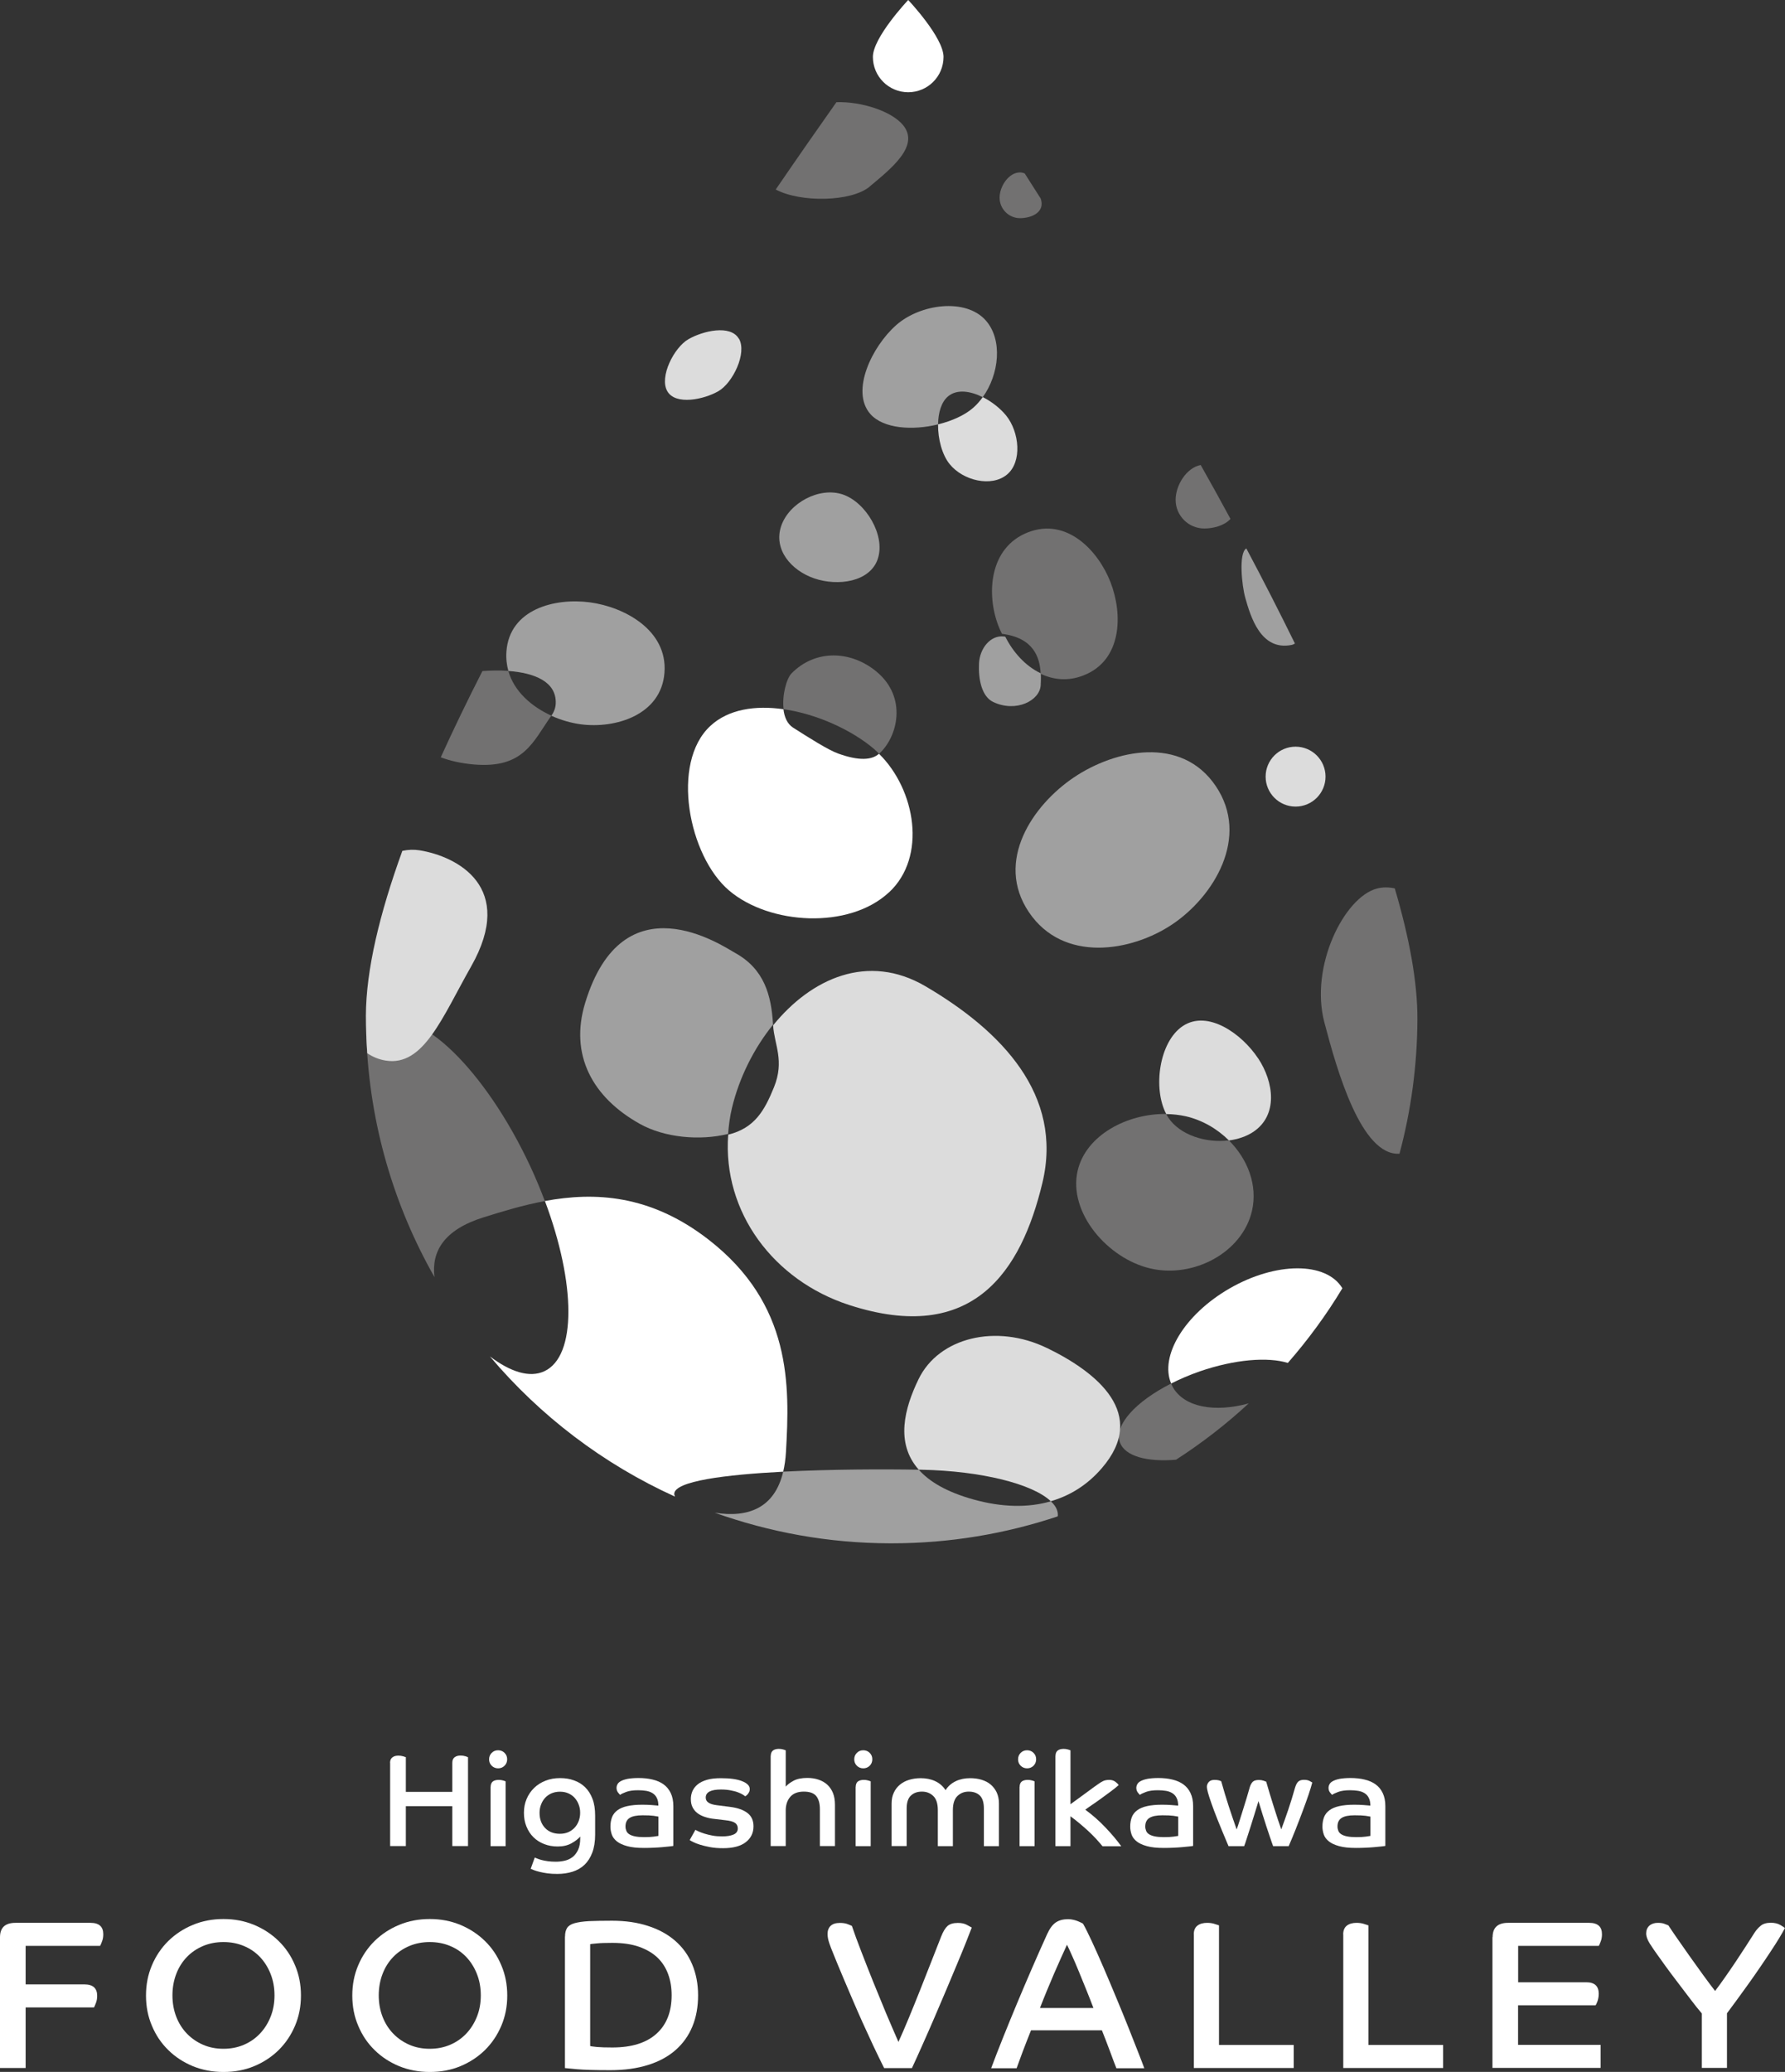
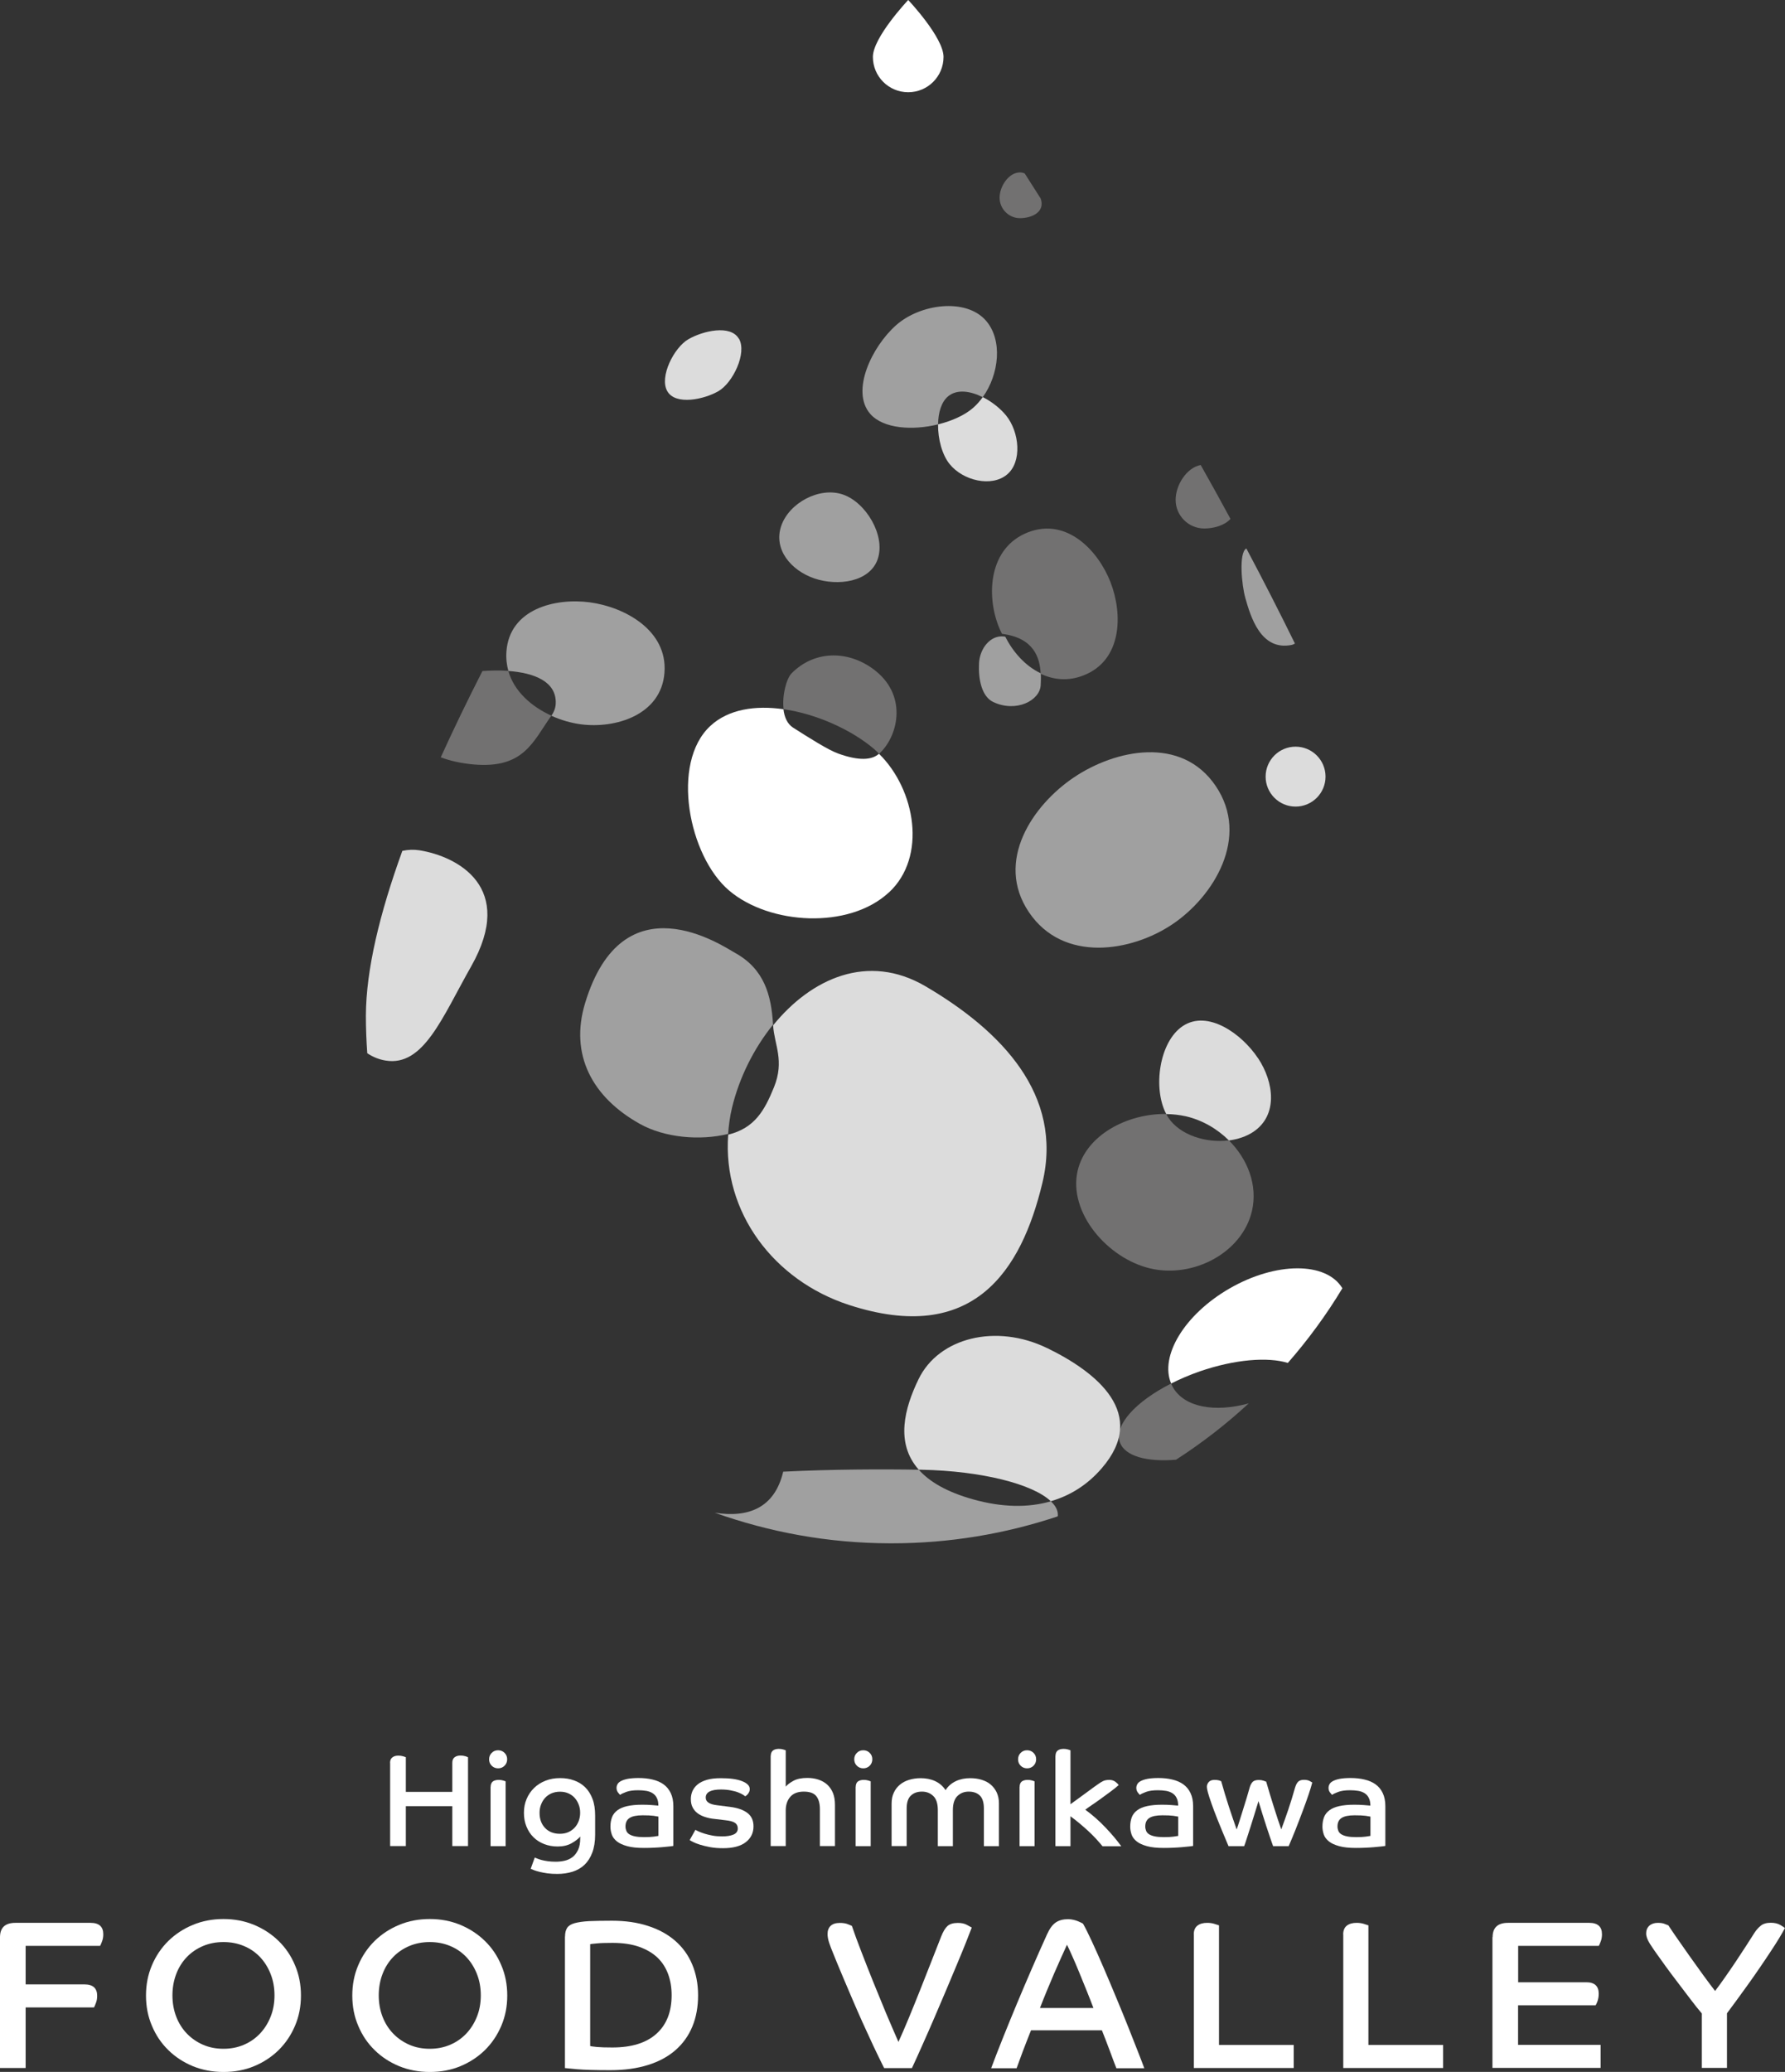
<svg xmlns="http://www.w3.org/2000/svg" id="_レイヤー_2" viewBox="0 0 219.34 254.51">
  <rect x="0" y="0" width="219.34" height="254.51" fill="#333333" stroke="none" />
  <defs>
    <style>.cls-1{fill:#fff;}.cls-2{fill:#a0a0a0;}.cls-3{fill:#727171;}.cls-4{fill:#dcdcdc;}</style>
  </defs>
  <g id="design">
    <path class="cls-1" d="M47.93,216.55c0-.3.09-.53.28-.67.18-.15.43-.22.75-.22.21,0,.39.03.57.08s.29.09.34.11v4.26h5.71v-3.57c0-.3.09-.53.27-.67s.42-.22.74-.22c.22,0,.41.03.58.08.17.05.29.1.34.13v10.91h-1.93v-4.9h-5.71v4.9h-1.93v-10.23Z" />
    <path class="cls-1" d="M61.21,215c.31,0,.58.11.79.32.22.22.32.48.32.79s-.11.58-.32.79-.48.32-.79.32-.58-.11-.79-.32c-.22-.22-.32-.48-.32-.79s.11-.58.32-.79c.22-.22.48-.32.79-.32ZM60.29,219.5c0-.3.09-.52.26-.66.17-.13.42-.2.73-.2.19,0,.37.02.53.07.16.05.27.08.32.11v7.96h-1.85v-7.28Z" />
    <path class="cls-1" d="M65.72,228.18s.14.06.28.12.33.12.55.18c.22.06.48.11.78.15.3.04.62.06.96.06.37,0,.73-.04,1.09-.12.36-.08.68-.23.96-.44.28-.21.51-.51.69-.88.18-.38.27-.86.27-1.46v-.19c-.25.29-.61.57-1.08.83-.47.26-1.03.39-1.69.39-.61,0-1.16-.1-1.67-.3-.51-.2-.95-.48-1.31-.84-.37-.36-.65-.8-.86-1.31-.21-.51-.31-1.07-.31-1.69s.11-1.18.33-1.7c.22-.52.53-.97.92-1.35s.86-.68,1.4-.89c.55-.22,1.14-.32,1.79-.32s1.19.09,1.71.28c.52.18.98.46,1.37.84.39.38.69.86.91,1.44.22.58.32,1.27.32,2.06v2.33c0,.85-.12,1.59-.35,2.2-.23.61-.55,1.11-.96,1.5-.41.39-.9.67-1.47.85s-1.19.27-1.86.27c-.44,0-.85-.02-1.21-.07-.36-.05-.68-.11-.96-.18-.28-.07-.51-.14-.7-.21-.18-.07-.32-.13-.41-.17l.5-1.38ZM68.8,225.26c.37,0,.7-.06,1.01-.19.3-.13.56-.31.78-.54s.39-.5.51-.81c.12-.31.19-.66.19-1.04s-.06-.71-.19-1.03c-.12-.32-.29-.59-.51-.83s-.48-.41-.78-.54c-.3-.13-.64-.19-1.01-.19s-.72.07-1.03.2c-.31.14-.57.32-.79.56-.22.24-.38.51-.5.83-.12.31-.18.65-.18,1,0,.78.23,1.4.68,1.87.45.47,1.06.71,1.82.71Z" />
    <path class="cls-1" d="M82.74,226.75c-.11.02-.28.05-.51.07-.23.03-.51.05-.82.08-.31.03-.66.05-1.05.07s-.79.03-1.22.03c-.84,0-1.53-.07-2.07-.22-.54-.15-.96-.34-1.26-.58s-.52-.52-.63-.84c-.11-.32-.17-.65-.17-.98,0-.44.07-.83.2-1.17.13-.33.36-.62.66-.84.31-.23.71-.4,1.21-.51.5-.11,1.1-.17,1.82-.17.41,0,.8.01,1.17.04.37.03.64.05.83.07,0-.38-.06-.69-.19-.94-.12-.25-.29-.44-.51-.58-.22-.14-.48-.24-.78-.29-.3-.05-.64-.08-1-.08-.62,0-1.11.07-1.48.21-.37.14-.62.26-.74.36-.06-.05-.15-.16-.27-.31-.11-.15-.17-.33-.17-.55,0-.15.04-.3.12-.45.08-.15.22-.28.43-.39.21-.11.48-.2.83-.27.35-.06.78-.1,1.31-.1.64,0,1.22.06,1.74.19.52.12.98.32,1.35.59.38.27.67.63.88,1.07.21.44.32.98.32,1.6v4.88ZM80.91,223.15c-.11-.02-.31-.05-.61-.1-.3-.04-.74-.06-1.34-.06-.73,0-1.27.11-1.6.33-.34.22-.5.57-.5,1.05,0,.19.04.37.11.54s.19.3.36.41c.17.11.41.2.71.26.3.06.67.09,1.11.09.5,0,.89-.02,1.18-.06.29-.04.49-.07.58-.09v-2.37Z" />
    <path class="cls-1" d="M85.43,224.76c.08.05.21.12.41.21.19.09.44.18.72.27.29.09.61.17.98.24s.77.1,1.2.1c.56,0,1.02-.07,1.38-.22.36-.15.54-.4.54-.75,0-.3-.11-.53-.34-.69-.23-.16-.63-.27-1.22-.33l-1.26-.15c-.43-.04-.83-.12-1.19-.24-.36-.11-.67-.27-.93-.46-.26-.19-.46-.44-.61-.72-.15-.29-.22-.63-.22-1.03,0-.35.07-.67.2-.98.14-.31.35-.58.64-.82.29-.24.67-.42,1.14-.56.47-.14,1.04-.2,1.71-.2,1.12,0,2,.12,2.62.37.62.25.93.57.93.97,0,.13-.02.24-.07.34-.05.1-.1.18-.16.26-.06.08-.12.14-.19.19-.06.05-.11.08-.15.09-.04-.04-.14-.11-.28-.2s-.34-.18-.59-.28-.55-.17-.89-.24c-.35-.07-.75-.11-1.2-.11-1.25,0-1.88.33-1.88.99,0,.28.12.49.36.64.24.15.58.25,1.02.3l1.65.21c.9.12,1.59.36,2.09.74s.75.92.75,1.65c0,.81-.32,1.46-.96,1.95s-1.57.73-2.78.73c-.58,0-1.11-.04-1.59-.13-.48-.09-.89-.19-1.24-.3-.35-.11-.64-.22-.85-.33-.22-.11-.36-.19-.42-.24l.7-1.25Z" />
    <path class="cls-1" d="M94.71,215.69c0-.29.09-.51.26-.65.17-.14.42-.21.73-.21.19,0,.37.02.53.07.16.05.27.08.32.11v4.46c.22-.26.54-.5.97-.73.43-.23.99-.34,1.69-.34.5,0,.95.07,1.37.21.42.14.78.35,1.08.62.3.28.53.62.7,1.03.16.41.24.89.24,1.44v5.07h-1.85v-4.52c0-.71-.15-1.25-.45-1.62-.3-.37-.81-.55-1.53-.55s-1.29.21-1.66.64c-.37.43-.56.99-.56,1.69v4.36h-1.85v-11.09Z" />
    <path class="cls-1" d="M106.08,215c.31,0,.58.11.79.32.22.22.32.48.32.79s-.11.58-.32.79-.48.32-.79.32-.58-.11-.79-.32c-.22-.22-.32-.48-.32-.79s.11-.58.32-.79c.22-.22.48-.32.79-.32ZM105.15,219.5c0-.3.09-.52.26-.66.17-.13.42-.2.73-.2.19,0,.37.02.53.07.16.05.27.08.32.11v7.96h-1.85v-7.28Z" />
    <path class="cls-1" d="M109.56,221.55c0-.52.09-.97.28-1.36.18-.39.44-.71.75-.97.32-.26.69-.46,1.13-.59s.9-.2,1.41-.2c.67,0,1.27.12,1.8.37.53.25.95.62,1.26,1.1.31-.49.73-.85,1.25-1.1.52-.25,1.11-.37,1.77-.37.5,0,.96.06,1.39.19.43.13.81.32,1.12.58s.56.58.75.97c.18.39.28.84.28,1.36v5.25h-1.85v-4.62c0-.75-.17-1.28-.5-1.6s-.79-.48-1.36-.48-1.01.18-1.39.54c-.37.36-.56.94-.56,1.73v4.43h-1.85v-4.43c0-.8-.19-1.38-.56-1.73-.37-.36-.83-.54-1.39-.54s-1.02.16-1.36.49c-.35.32-.52.86-.52,1.6v4.6h-1.85v-5.24Z" />
    <path class="cls-1" d="M126.21,215c.31,0,.58.11.79.32.22.22.32.48.32.79s-.11.58-.32.79-.48.32-.79.32-.58-.11-.79-.32c-.22-.22-.32-.48-.32-.79s.11-.58.32-.79c.22-.22.48-.32.79-.32ZM125.29,219.5c0-.3.09-.52.26-.66.17-.13.42-.2.73-.2.19,0,.37.02.53.07.16.05.27.08.32.11v7.96h-1.85v-7.28Z" />
    <path class="cls-1" d="M129.7,215.69c0-.29.09-.51.26-.65.17-.14.42-.21.73-.21.19,0,.37.02.53.07.16.05.27.08.32.11v6.62c.14-.1.34-.24.59-.43s.54-.4.85-.62.64-.46.97-.71.65-.48.96-.69c.24-.17.45-.31.65-.4.19-.09.45-.14.76-.14.29,0,.54.08.75.24.21.16.33.29.39.4-.23.21-.54.46-.93.75-.4.3-.8.59-1.21.89s-.8.57-1.17.82c-.37.25-.63.44-.79.56.92.68,1.76,1.42,2.51,2.22.76.8,1.39,1.55,1.91,2.27h-2.3c-.25-.3-.53-.62-.83-.95-.31-.33-.64-.66-.99-.98-.35-.32-.71-.63-1.07-.93-.36-.3-.71-.57-1.05-.82v3.67h-1.85v-11.09Z" />
    <path class="cls-1" d="M146.61,226.75c-.11.02-.28.05-.51.07-.23.03-.51.05-.82.08-.31.03-.66.05-1.05.07s-.79.03-1.22.03c-.84,0-1.53-.07-2.07-.22-.54-.15-.96-.34-1.26-.58s-.52-.52-.63-.84c-.11-.32-.17-.65-.17-.98,0-.44.07-.83.2-1.17.13-.33.36-.62.66-.84.31-.23.71-.4,1.21-.51.5-.11,1.1-.17,1.82-.17.41,0,.8.01,1.17.04.37.03.64.05.83.07,0-.38-.06-.69-.19-.94-.12-.25-.29-.44-.51-.58-.22-.14-.48-.24-.78-.29-.3-.05-.64-.08-1-.08-.62,0-1.11.07-1.48.21-.37.14-.62.26-.74.36-.06-.05-.15-.16-.27-.31-.11-.15-.17-.33-.17-.55,0-.15.04-.3.12-.45.08-.15.22-.28.43-.39.21-.11.48-.2.83-.27.35-.06.78-.1,1.31-.1.64,0,1.22.06,1.74.19.52.12.98.32,1.35.59.38.27.67.63.88,1.07.21.44.32.98.32,1.6v4.88ZM144.78,223.15c-.11-.02-.31-.05-.61-.1-.3-.04-.74-.06-1.34-.06-.73,0-1.27.11-1.6.33-.34.22-.5.57-.5,1.05,0,.19.04.37.11.54s.19.3.36.41c.17.11.41.2.71.26.3.06.67.09,1.11.09.5,0,.89-.02,1.18-.06.29-.04.49-.07.58-.09v-2.37Z" />
    <path class="cls-1" d="M150.96,226.78c-.53-1.24-.96-2.3-1.31-3.16s-.61-1.58-.81-2.15c-.2-.57-.34-1.01-.42-1.31-.08-.31-.12-.53-.12-.66,0-.23.08-.43.23-.6.15-.17.38-.26.7-.26.24,0,.42.02.56.06.13.04.22.08.27.1.13.48.28.98.44,1.52.16.53.33,1.07.5,1.6.17.53.34,1.04.51,1.52.17.48.32.91.45,1.29.12-.33.25-.72.38-1.15.14-.43.28-.88.42-1.34.15-.46.29-.92.43-1.39.14-.47.27-.92.39-1.34.09-.28.21-.49.36-.64.16-.15.41-.22.75-.22.22,0,.41.03.58.09.17.06.28.1.32.12.14.49.29,1,.45,1.53.16.54.32,1.06.49,1.58.16.52.32,1.02.48,1.49s.3.9.43,1.26c.28-.75.57-1.56.87-2.45.3-.89.57-1.77.82-2.66.1-.33.22-.58.38-.74.16-.16.4-.24.72-.24.29,0,.53.05.71.15.18.1.29.16.31.18-.09.36-.24.85-.45,1.48s-.46,1.3-.73,2.03-.56,1.48-.86,2.24c-.3.76-.59,1.45-.86,2.07h-1.91c-.09-.23-.2-.56-.35-1-.15-.44-.31-.92-.48-1.43s-.34-1.05-.51-1.6-.32-1.05-.46-1.5c-.14.45-.29.95-.46,1.5-.17.55-.33,1.08-.5,1.6-.17.52-.32,1-.46,1.43-.14.44-.25.77-.34,1h-1.91Z" />
    <path class="cls-1" d="M170.23,226.75c-.11.02-.28.05-.51.07-.23.03-.51.05-.82.08-.31.03-.66.05-1.05.07s-.79.03-1.22.03c-.84,0-1.53-.07-2.07-.22-.54-.15-.96-.34-1.26-.58s-.52-.52-.63-.84c-.11-.32-.17-.65-.17-.98,0-.44.07-.83.2-1.17.13-.33.36-.62.66-.84.31-.23.71-.4,1.21-.51.5-.11,1.1-.17,1.82-.17.41,0,.8.01,1.17.04.37.03.64.05.83.07,0-.38-.06-.69-.19-.94-.12-.25-.29-.44-.51-.58-.22-.14-.48-.24-.78-.29-.3-.05-.64-.08-1-.08-.62,0-1.11.07-1.48.21-.37.14-.62.26-.74.36-.06-.05-.15-.16-.27-.31-.11-.15-.17-.33-.17-.55,0-.15.04-.3.12-.45.08-.15.22-.28.43-.39.21-.11.48-.2.83-.27.35-.06.78-.1,1.31-.1.64,0,1.22.06,1.74.19.52.12.98.32,1.35.59.38.27.67.63.88,1.07.21.44.32.98.32,1.6v4.88ZM168.4,223.15c-.11-.02-.31-.05-.61-.1-.3-.04-.74-.06-1.34-.06-.73,0-1.27.11-1.6.33-.34.22-.5.57-.5,1.05,0,.19.04.37.11.54s.19.3.36.41c.17.11.41.2.71.26.3.06.67.09,1.11.09.5,0,.89-.02,1.18-.06.29-.04.49-.07.58-.09v-2.37Z" />
    <path class="cls-1" d="M0,237.97c0-1.18.63-1.77,1.9-1.77h9.23c1.04,0,1.56.47,1.56,1.4,0,.33-.05.63-.16.9-.1.27-.18.45-.23.53H3.15v4.73h7.23c1.04,0,1.56.47,1.56,1.4,0,.33-.05.63-.16.9-.1.27-.18.45-.23.53H3.15v7.44H0v-16.07Z" />
    <path class="cls-1" d="M27.46,235.73c1.35,0,2.6.24,3.76.72,1.15.48,2.16,1.14,3.02,1.98.86.84,1.53,1.83,2.01,2.98.49,1.14.73,2.38.73,3.72s-.24,2.57-.73,3.72-1.16,2.14-2.01,2.98c-.86.84-1.86,1.5-3.02,1.98-1.15.48-2.41.71-3.76.71s-2.6-.24-3.76-.71c-1.15-.48-2.16-1.13-3.02-1.98-.86-.84-1.53-1.83-2.01-2.98-.49-1.14-.73-2.38-.73-3.72s.24-2.57.73-3.72c.48-1.14,1.16-2.14,2.01-2.98.86-.84,1.86-1.5,3.02-1.98,1.15-.48,2.41-.72,3.76-.72ZM27.46,251.67c.9,0,1.73-.16,2.5-.49s1.42-.78,1.98-1.37c.55-.58.99-1.27,1.31-2.07.32-.8.48-1.67.48-2.63s-.16-1.83-.48-2.64c-.32-.81-.76-1.5-1.31-2.08-.55-.58-1.21-1.03-1.98-1.35s-1.59-.48-2.5-.48-1.73.16-2.5.48c-.76.32-1.43.77-1.99,1.35-.56.58-1,1.27-1.31,2.08-.31.81-.47,1.69-.47,2.64s.16,1.83.47,2.63c.31.8.75,1.49,1.31,2.07.56.58,1.23,1.04,1.99,1.37.76.33,1.59.49,2.5.49Z" />
    <path class="cls-1" d="M52.81,235.73c1.35,0,2.6.24,3.76.72,1.15.48,2.16,1.14,3.02,1.98.86.84,1.53,1.83,2.01,2.98.49,1.14.73,2.38.73,3.72s-.24,2.57-.73,3.72-1.16,2.14-2.01,2.98c-.86.84-1.86,1.5-3.02,1.98-1.15.48-2.41.71-3.76.71s-2.6-.24-3.76-.71c-1.15-.48-2.16-1.13-3.02-1.98-.86-.84-1.53-1.83-2.01-2.98-.49-1.14-.73-2.38-.73-3.72s.24-2.57.73-3.72c.48-1.14,1.16-2.14,2.01-2.98.86-.84,1.86-1.5,3.02-1.98,1.15-.48,2.41-.72,3.76-.72ZM52.81,251.67c.9,0,1.73-.16,2.5-.49s1.42-.78,1.98-1.37c.55-.58.99-1.27,1.31-2.07.32-.8.48-1.67.48-2.63s-.16-1.83-.48-2.64c-.32-.81-.76-1.5-1.31-2.08-.55-.58-1.21-1.03-1.98-1.35s-1.59-.48-2.5-.48-1.73.16-2.5.48c-.76.32-1.43.77-1.99,1.35-.56.58-1,1.27-1.31,2.08-.31.81-.47,1.69-.47,2.64s.16,1.83.47,2.63c.31.8.75,1.49,1.31,2.07.56.58,1.23,1.04,1.99,1.37.76.33,1.59.49,2.5.49Z" />
    <path class="cls-1" d="M69.43,237.89c0-.45.09-.81.26-1.07.17-.26.48-.46.92-.58s1.03-.21,1.77-.25c.74-.03,1.68-.05,2.82-.05,1.65,0,3.12.21,4.43.64,1.31.42,2.42,1.03,3.33,1.82.91.79,1.61,1.75,2.09,2.89s.73,2.4.73,3.81-.23,2.7-.7,3.83c-.47,1.14-1.16,2.1-2.07,2.9-.91.8-2.04,1.41-3.38,1.83-1.34.42-2.89.64-4.64.64-1.85,0-3.22-.04-4.11-.12s-1.37-.13-1.46-.14v-16.15ZM72.52,251.33c.1.04.38.07.83.12.45.04,1.08.06,1.9.06,2.36,0,4.16-.56,5.41-1.68,1.25-1.12,1.87-2.7,1.87-4.74,0-.94-.14-1.8-.43-2.59-.29-.79-.72-1.46-1.31-2.03-.59-.56-1.34-1-2.26-1.33-.92-.32-2.01-.48-3.28-.48-.83,0-1.48.02-1.94.07-.46.04-.72.07-.79.09v12.51Z" />
    <path class="cls-1" d="M108.64,254.04c-.43-.87-.88-1.78-1.33-2.74-.45-.96-.89-1.92-1.33-2.89-.43-.96-.84-1.9-1.23-2.81s-.75-1.75-1.07-2.51c-.32-.76-.59-1.42-.82-1.96-.23-.55-.39-.95-.49-1.21-.19-.45-.35-.87-.48-1.26-.13-.39-.2-.76-.2-1.1,0-.42.13-.75.38-.99.25-.24.63-.36,1.13-.36.4,0,.73.05.99.16.26.1.42.17.49.21.31.92.7,1.97,1.16,3.16.46,1.19.94,2.42,1.46,3.71s1.04,2.56,1.57,3.83c.54,1.27,1.05,2.46,1.53,3.55.38-.83.8-1.8,1.26-2.91.46-1.11.92-2.25,1.39-3.43.47-1.18.93-2.34,1.38-3.5.45-1.15.86-2.19,1.22-3.11.24-.61.5-1.04.78-1.29.28-.25.7-.38,1.27-.38.45,0,.83.08,1.13.25.3.17.5.27.58.32-.14.36-.36.93-.66,1.69-.3.76-.66,1.64-1.08,2.64-.42,1-.87,2.07-1.35,3.22-.49,1.15-.98,2.31-1.48,3.47-.5,1.16-.99,2.28-1.47,3.35-.48,1.08-.91,2.04-1.31,2.89h-3.43Z" />
    <path class="cls-1" d="M121.8,254.04c.43-1.16.92-2.41,1.46-3.76.54-1.34,1.1-2.72,1.69-4.13.59-1.41,1.2-2.85,1.83-4.3s1.26-2.88,1.89-4.26c.31-.69.67-1.17,1.07-1.44.4-.27.9-.4,1.51-.4.23,0,.45.03.66.08.22.05.41.11.57.18.16.07.3.13.42.19.11.06.18.1.19.12.28.49.64,1.21,1.08,2.16.44.95.92,2.02,1.43,3.21s1.04,2.43,1.57,3.72c.54,1.29,1.04,2.51,1.5,3.67.46,1.15.86,2.18,1.21,3.07.35.89.59,1.53.73,1.91h-3.43c-.09-.21-.2-.5-.34-.88-.14-.38-.29-.79-.46-1.24-.17-.44-.33-.89-.51-1.34-.17-.45-.33-.85-.47-1.2h-8.71c-.38.95-.72,1.83-1.03,2.64-.3.81-.55,1.48-.74,2.02h-3.12ZM134.36,246.66c-.24-.64-.52-1.35-.83-2.12-.31-.77-.62-1.52-.92-2.26-.3-.74-.59-1.41-.86-2.01-.27-.61-.48-1.07-.64-1.38-.23.49-.48,1.04-.75,1.65-.28.62-.56,1.27-.86,1.95-.29.69-.59,1.38-.88,2.09-.29.71-.57,1.4-.83,2.08h6.58Z" />
    <path class="cls-1" d="M146.69,237.63c0-.49.15-.85.44-1.08.29-.23.69-.35,1.2-.35.33,0,.63.04.91.13.28.09.46.15.55.18v14.69h9.18v2.83h-12.27v-16.41Z" />
    <path class="cls-1" d="M165.05,237.63c0-.49.15-.85.44-1.08.29-.23.69-.35,1.2-.35.33,0,.63.04.91.13.28.09.46.15.55.18v14.69h9.18v2.83h-12.27v-16.41Z" />
    <path class="cls-1" d="M183.41,237.97c0-1.18.63-1.77,1.9-1.77h9.98c1.04,0,1.56.47,1.56,1.4,0,.33-.05.63-.16.9-.1.27-.18.45-.23.53h-9.91v4.47h8.37c1.02,0,1.53.47,1.53,1.4,0,.33-.05.63-.14.9-.1.27-.18.45-.25.53h-9.52v4.86h10.14v2.83h-13.29v-16.07Z" />
    <path class="cls-1" d="M209.12,247.33c-.42-.48-.88-1.07-1.39-1.74-.51-.68-1.03-1.36-1.55-2.04-.52-.68-1.01-1.33-1.46-1.95-.45-.62-.81-1.12-1.09-1.52-.31-.43-.62-.88-.91-1.34s-.44-.87-.44-1.24c0-.4.13-.71.39-.95.26-.23.61-.35,1.04-.35.35,0,.63.04.84.13.22.09.37.15.46.18.26.4.62.94,1.09,1.61.47.68.97,1.4,1.52,2.17.55.77,1.1,1.54,1.65,2.3.55.76,1.05,1.42,1.48,1.98.42-.55.85-1.15,1.29-1.78.44-.63.88-1.27,1.3-1.9.42-.63.83-1.25,1.22-1.86.39-.61.74-1.15,1.05-1.64.19-.29.43-.57.73-.82.29-.25.71-.38,1.25-.38.47,0,.86.09,1.17.27s.5.31.57.38c-.16.31-.39.72-.7,1.23-.31.51-.67,1.08-1.08,1.69-.41.62-.84,1.27-1.31,1.95-.47.69-.94,1.36-1.42,2.03-.48.67-.94,1.31-1.39,1.92-.45.62-.86,1.17-1.22,1.65v6.71h-3.09v-6.71Z" />
    <path class="cls-2" d="M149.4,96.57c4.22,6.26-.25,13.54-5.31,16.95-5.06,3.41-13.44,4.79-17.66-1.47-4.22-6.26.46-13.14,5.52-16.55,5.06-3.41,13.23-5.19,17.45,1.07Z" />
    <path class="cls-2" d="M94.99,125.86c-.21-3.66-1.1-6.83-4.65-8.8-1.6-.89-13.78-9.19-18.44,6.15-1.93,6.35.87,11.58,6.73,14.85,3.02,1.69,7.37,2.09,10.84,1.23.08-1.06.22-2.14.48-3.22.88-3.65,2.66-7.26,5.04-10.2Z" />
    <path class="cls-3" d="M144.13,170.42c-.09-.15-.15-.31-.22-.47-4.35,2.2-7.03,5.11-6.3,7.21.59,1.72,3.32,2.45,6.9,2.15,3.18-2.05,6.17-4.36,8.93-6.92-4.16,1.14-7.89.49-9.31-1.97Z" />
-     <path class="cls-3" d="M65.18,143.31c-5.48-11.77-13.77-19.96-18.13-17.5-.82.46-1.49,1.01-2.03,1.65.4,10.67,3.4,20.68,8.37,29.42-.4-3.17,1.19-5.83,6.02-7.34,2.36-.74,4.88-1.51,7.54-2-.52-1.39-1.11-2.81-1.77-4.23Z" />
    <path class="cls-4" d="M128.65,165.59c-6.22-3.02-13.29-1.31-15.78,3.83-1.72,3.55-2.89,7.84.03,11.12.1,0,.22,0,.32,0,7.42.15,13.69,1.76,15.9,3.87,2.42-.7,4.53-2.04,6.27-4.06,5.73-6.64-.53-11.75-6.75-14.77Z" />
-     <path class="cls-1" d="M96.24,180.78c.17-.73.29-1.54.34-2.44.47-8.15.73-18.13-9.53-26.08-7.15-5.54-13.98-5.86-20.09-4.73,3.8,10.13,3.91,19.06-.07,20.91-1.8.84-4.15.1-6.69-1.82,6.17,7.31,13.92,13.22,22.74,17.22-.04-.11-.09-.22-.09-.33.03-1.57,6.24-2.36,13.39-2.73Z" />
    <path class="cls-2" d="M129.12,184.42c-2.77.8-5.95.76-9.51-.23-3.27-.91-5.4-2.18-6.71-3.65-4.27-.08-10.79-.06-16.66.24-1.06,4.48-4.3,5.69-8.41,5.04,6.73,2.4,13.96,3.74,21.51,3.76.08,0,.15,0,.23,0,7.13,0,13.98-1.17,20.4-3.31,0-.06.02-.11.02-.17.01-.59-.3-1.16-.87-1.69Z" />
    <path class="cls-1" d="M151.04,158.3c-5.5,3.19-8.56,8.28-7.13,11.65,1.09-.55,2.27-1.06,3.54-1.5,4.28-1.47,8.33-1.79,10.8-1.03,2.49-2.85,4.74-5.91,6.7-9.17-1.98-3.28-8.18-3.27-13.91.05Z" />
    <path class="cls-4" d="M45.13,129.38c.69.46,1.45.77,2.27.9,4.65.75,6.93-5.28,10.49-11.56,5.54-9.76-1.69-13.52-6.34-14.27-.71-.11-1.41-.08-2.11.07-2.79,7.69-4.46,14.62-4.48,20.24,0,1.56.06,3.09.17,4.62Z" />
-     <path class="cls-3" d="M169.19,109.15c-4,1.05-8.26,9.52-6.46,16.41,1.56,5.94,4.54,16.46,9.24,16.16,1.41-5.27,2.18-10.8,2.2-16.51.02-4.58-1-10.04-2.78-16.08-.74-.16-1.48-.17-2.2.02Z" />
    <path class="cls-3" d="M144.46,61.4c0,1.94,1.58,3.52,3.52,3.52,1.15,0,2.5-.37,3.22-1.18-1.2-2.22-2.42-4.43-3.66-6.62-1.74.33-3.08,2.48-3.08,4.28Z" />
    <path class="cls-3" d="M122.83,24.28c0,1.39,1.13,2.52,2.51,2.52s3.13-.71,2.54-2.41c-.67-1.05-1.32-2.08-1.96-3.08-.18-.08-.37-.13-.58-.13-1.39,0-2.51,1.71-2.51,3.1Z" />
    <path class="cls-2" d="M153.02,73.44c.65,2.28,1.89,6.56,5.71,5.78.14-.03.27-.09.39-.17-1.9-3.87-3.9-7.78-5.97-11.68-.97.53-.55,4.61-.13,6.06Z" />
    <path class="cls-1" d="M109.23,109.63c4.71-4.36,3.27-12.64-1.22-17.04-.85.76-2.41.92-5.03-.03-1.24-.45-3.5-1.89-5.53-3.18-.72-.46-1.07-1.31-1.18-2.26-3.43-.49-6.75-.02-8.98,2.05-4.92,4.55-2.67,16,2.3,20.22,4.96,4.22,14.72,4.8,19.63.24Z" />
    <path class="cls-3" d="M107.41,92.01c.21.18.41.38.61.58,2.25-2,3.55-6.9-.34-10.11-3.13-2.57-7.46-2.75-10.41.23-.62.63-1.19,2.68-.98,4.41,4.13.59,8.41,2.58,11.12,4.89Z" />
    <path class="cls-4" d="M90.8,41.6c1.02,1.76-.75,5.43-2.52,6.45-1.76,1.02-5.26,1.77-6.28.01-1.02-1.76.83-5.38,2.59-6.39,1.76-1.02,5.18-1.83,6.2-.06Z" />
    <path class="cls-2" d="M81.65,82.62c.39-5.2-4.9-8.06-9.18-8.63-4.28-.57-9.86.83-10.24,6.04-.06.85.03,1.65.24,2.39,3.21.24,5.89,1.31,5.82,3.95-.01.57-.21,1.08-.54,1.55,1.18.54,2.43.89,3.6,1.05,4.28.57,9.91-1.14,10.3-6.34Z" />
-     <path class="cls-3" d="M106.87,22.91c2.61-2.19,6.22-5,4.08-7.56-1.44-1.72-5.12-2.89-8.17-2.8-2.21,3.13-4.73,6.74-7.46,10.73,3.07,1.63,9.3,1.52,11.55-.36Z" />
    <path class="cls-3" d="M58.27,93.91c6.1.51,7.22-2.8,9.48-6-2.42-1.1-4.57-2.96-5.29-5.5-1.03-.08-2.11-.05-3.18.02-1.83,3.59-3.55,7.14-5.12,10.6,1.13.42,2.47.74,4.1.88Z" />
    <path class="cls-3" d="M143.56,137.29c-.09-.14-.17-.29-.26-.45-4.76-.07-9.86,2.58-10.88,6.97-1.18,5.13,3.67,10.79,8.95,12.01,5.28,1.22,11.28-1.94,12.47-7.07.73-3.16-.53-6.38-2.84-8.67-2.82.36-6.01-.65-7.44-2.79Z" />
    <path class="cls-4" d="M113.72,121.15c-7.07-4.14-14.05-.96-18.72,4.8.14,2.39,1.44,4.33.1,7.62-1.16,2.85-2.36,5-5.62,5.81-.71,9.52,5.59,17.91,14.85,20.92,15.28,4.97,21.17-4.19,23.76-15,2.59-10.81-5.03-18.67-14.37-24.15Z" />
    <path class="cls-4" d="M154.57,129.97c-1.98-2.98-6.16-5.97-9.23-3.93-2.92,1.94-3.69,7.69-2.03,10.81.81.01,1.62.1,2.39.27,2.03.47,3.87,1.54,5.31,2.97,1.09-.14,2.13-.48,2.99-1.05,3.06-2.04,2.56-6.09.58-9.07Z" />
    <path class="cls-3" d="M136.47,71.54c-1.5-3.87-5.36-8.01-10.15-6.15-4.79,1.86-5.14,7.62-3.63,11.5.12.32.27.64.43.97,3.89.48,4.66,2.89,4.76,4.91,1.57.74,3.36.94,5.25.2,4.79-1.86,4.84-7.55,3.34-11.42Z" />
    <path class="cls-2" d="M123.53,78.21c-.08,0-.15-.03-.23-.03-1.57-.15-2.91,1.42-3,3.33-.09,1.91.32,4.04,1.74,4.72,2.81,1.34,5.76-.17,5.84-2.08.02-.42.04-.91.01-1.44-1.9-.89-3.44-2.65-4.36-4.5Z" />
    <circle class="cls-4" cx="159.2" cy="95.4" r="3.68" />
    <path class="cls-2" d="M107.86,68.66c-.97,2.86-4.94,3.37-7.8,2.39s-5.04-3.56-4.07-6.43c.97-2.86,4.71-4.85,7.57-3.88,2.86.97,5.27,5.05,4.3,7.91Z" />
    <path class="cls-2" d="M110.12,39.94c-2.96,2.61-5.64,8.12-3.17,10.92,1.6,1.81,5.19,2.04,8.32,1.27.02-1.44.4-2.77,1.25-3.46,1.09-.89,2.73-.64,4.24.12,2.02-2.81,2.48-7.04.37-9.43-2.47-2.79-8.06-2.03-11.01.58Z" />
    <path class="cls-4" d="M115.27,52.13c-.03,1.8.51,3.77,1.43,4.89,1.64,2.02,5.12,2.85,7.02,1.29,1.91-1.55,1.55-5.25-.09-7.27-.7-.86-1.75-1.7-2.87-2.26-.34.48-.73.92-1.16,1.3-1.04.92-2.62,1.63-4.33,2.05Z" />
    <path class="cls-1" d="M115.94,6.99c0,2.4-1.94,4.34-4.34,4.34s-4.34-1.94-4.34-4.34,4.34-6.99,4.34-6.99c0,0,4.34,4.59,4.34,6.99Z" />
  </g>
</svg>